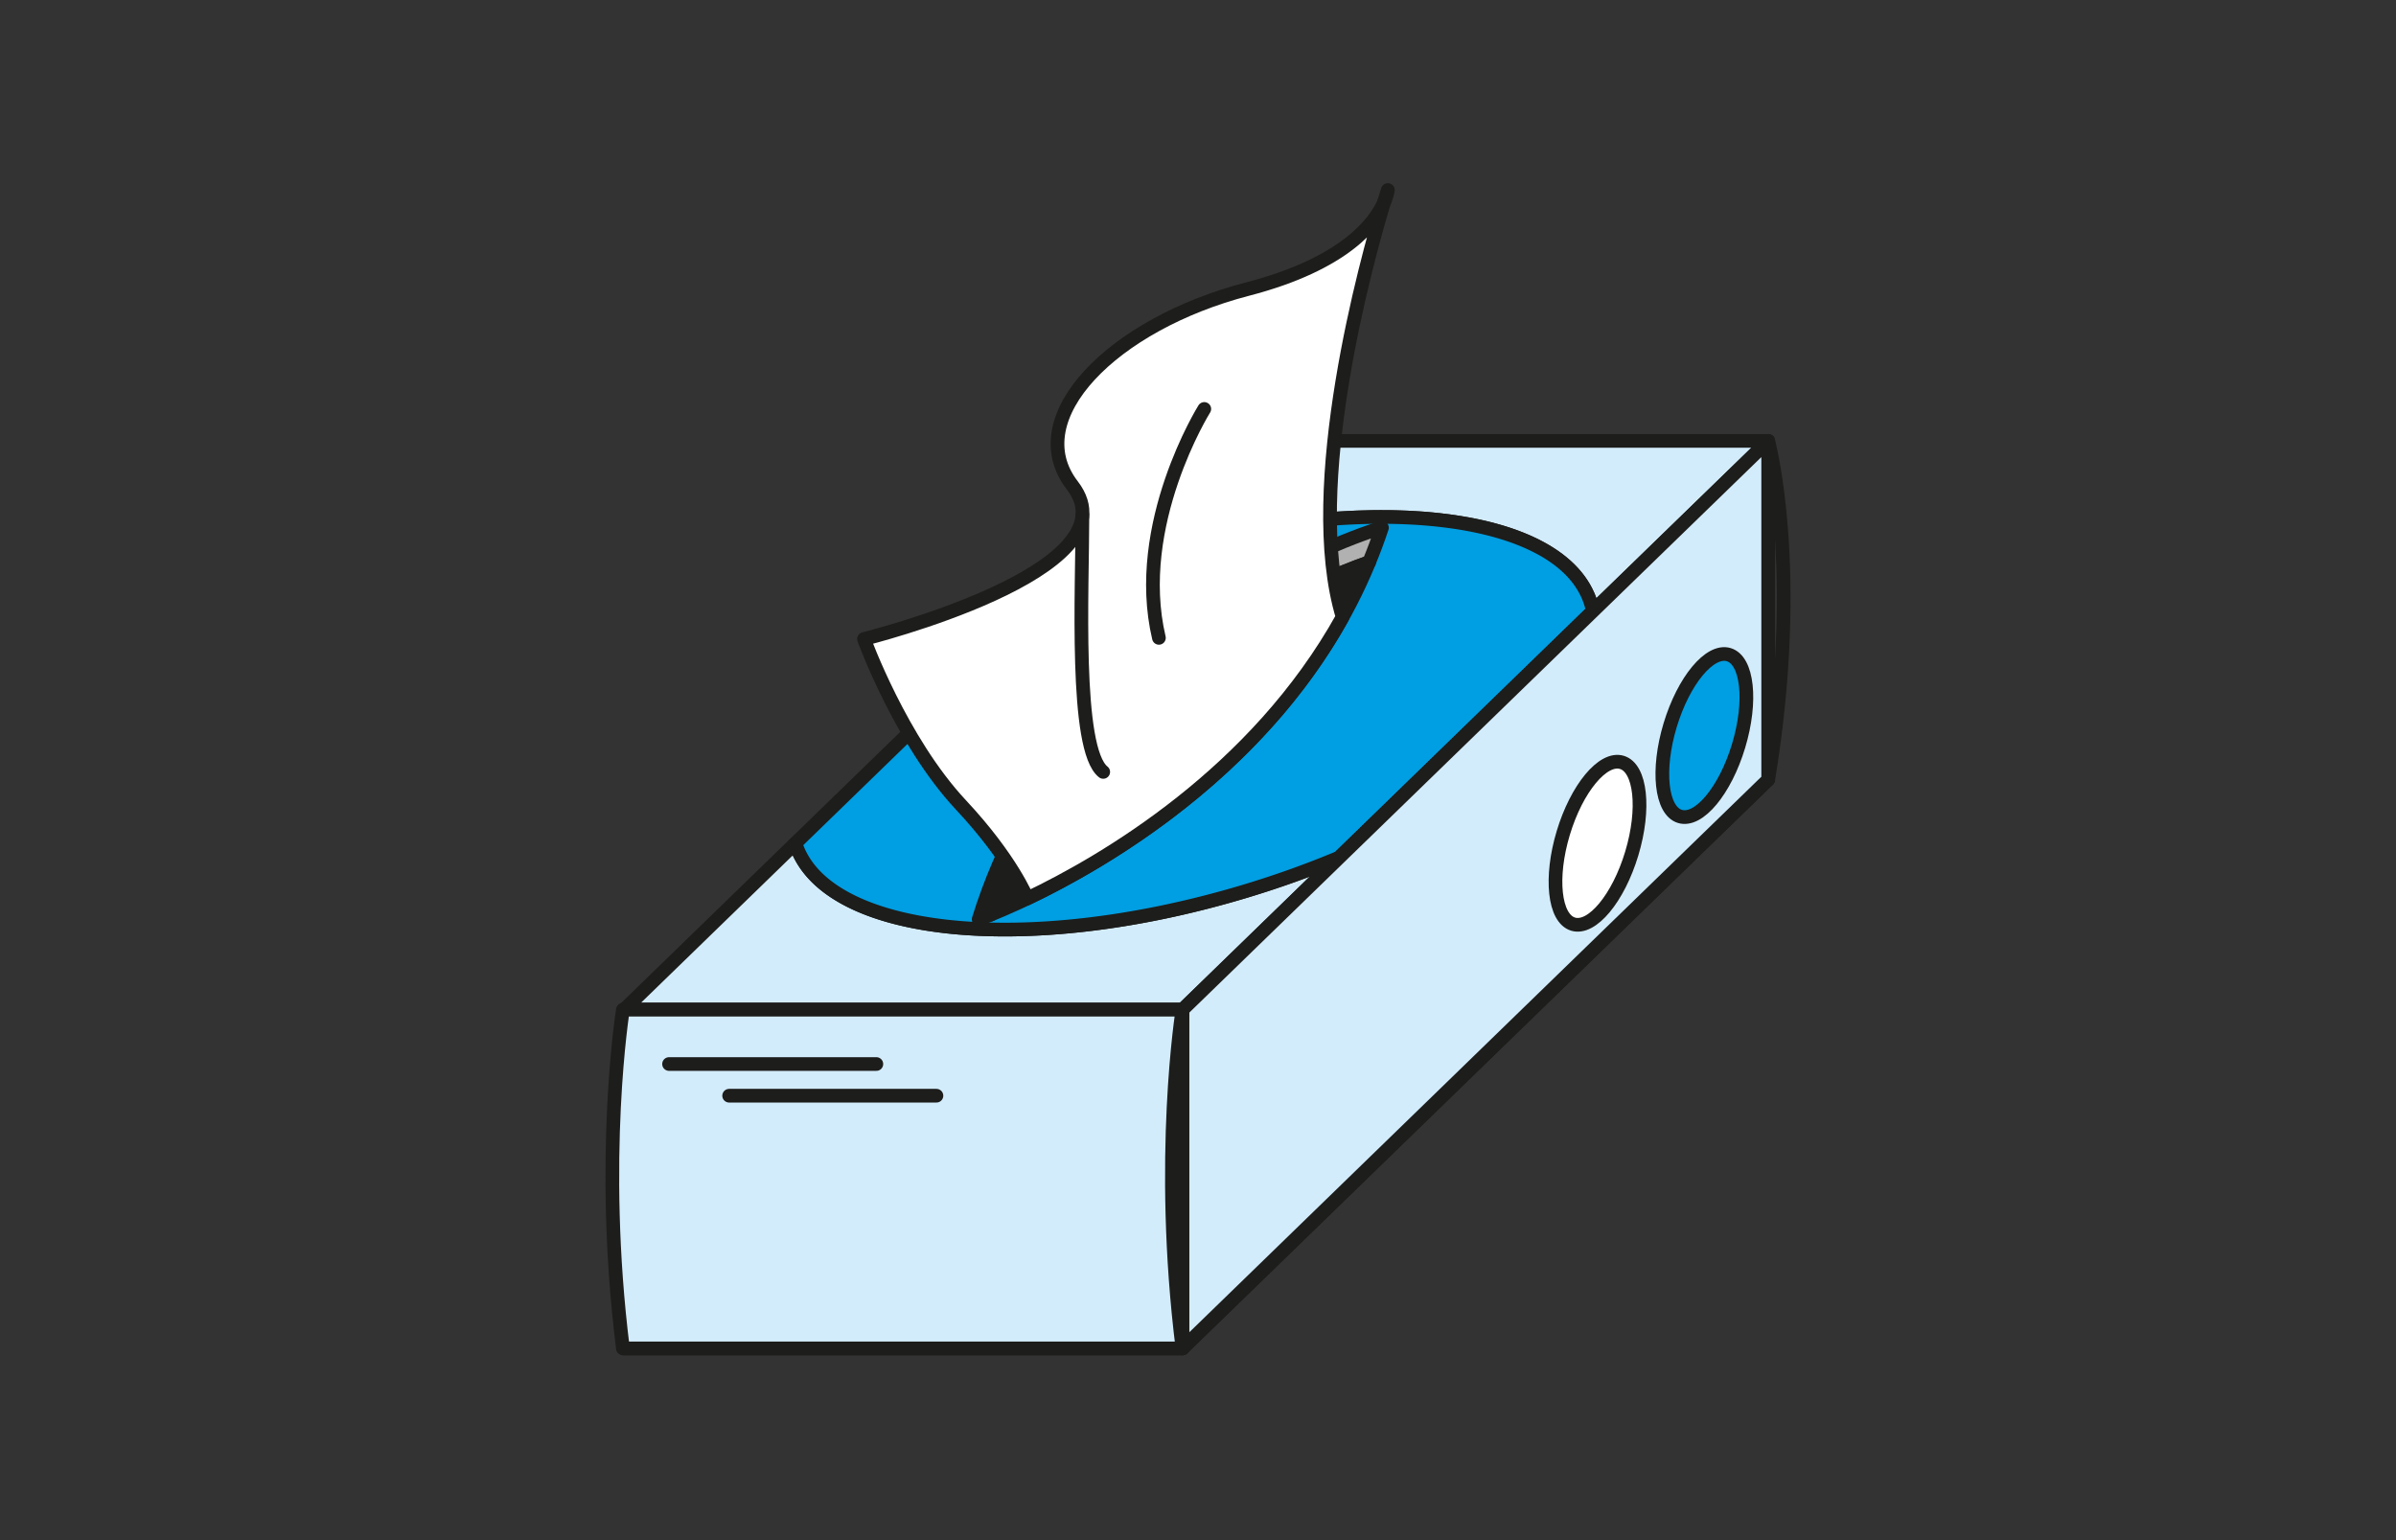
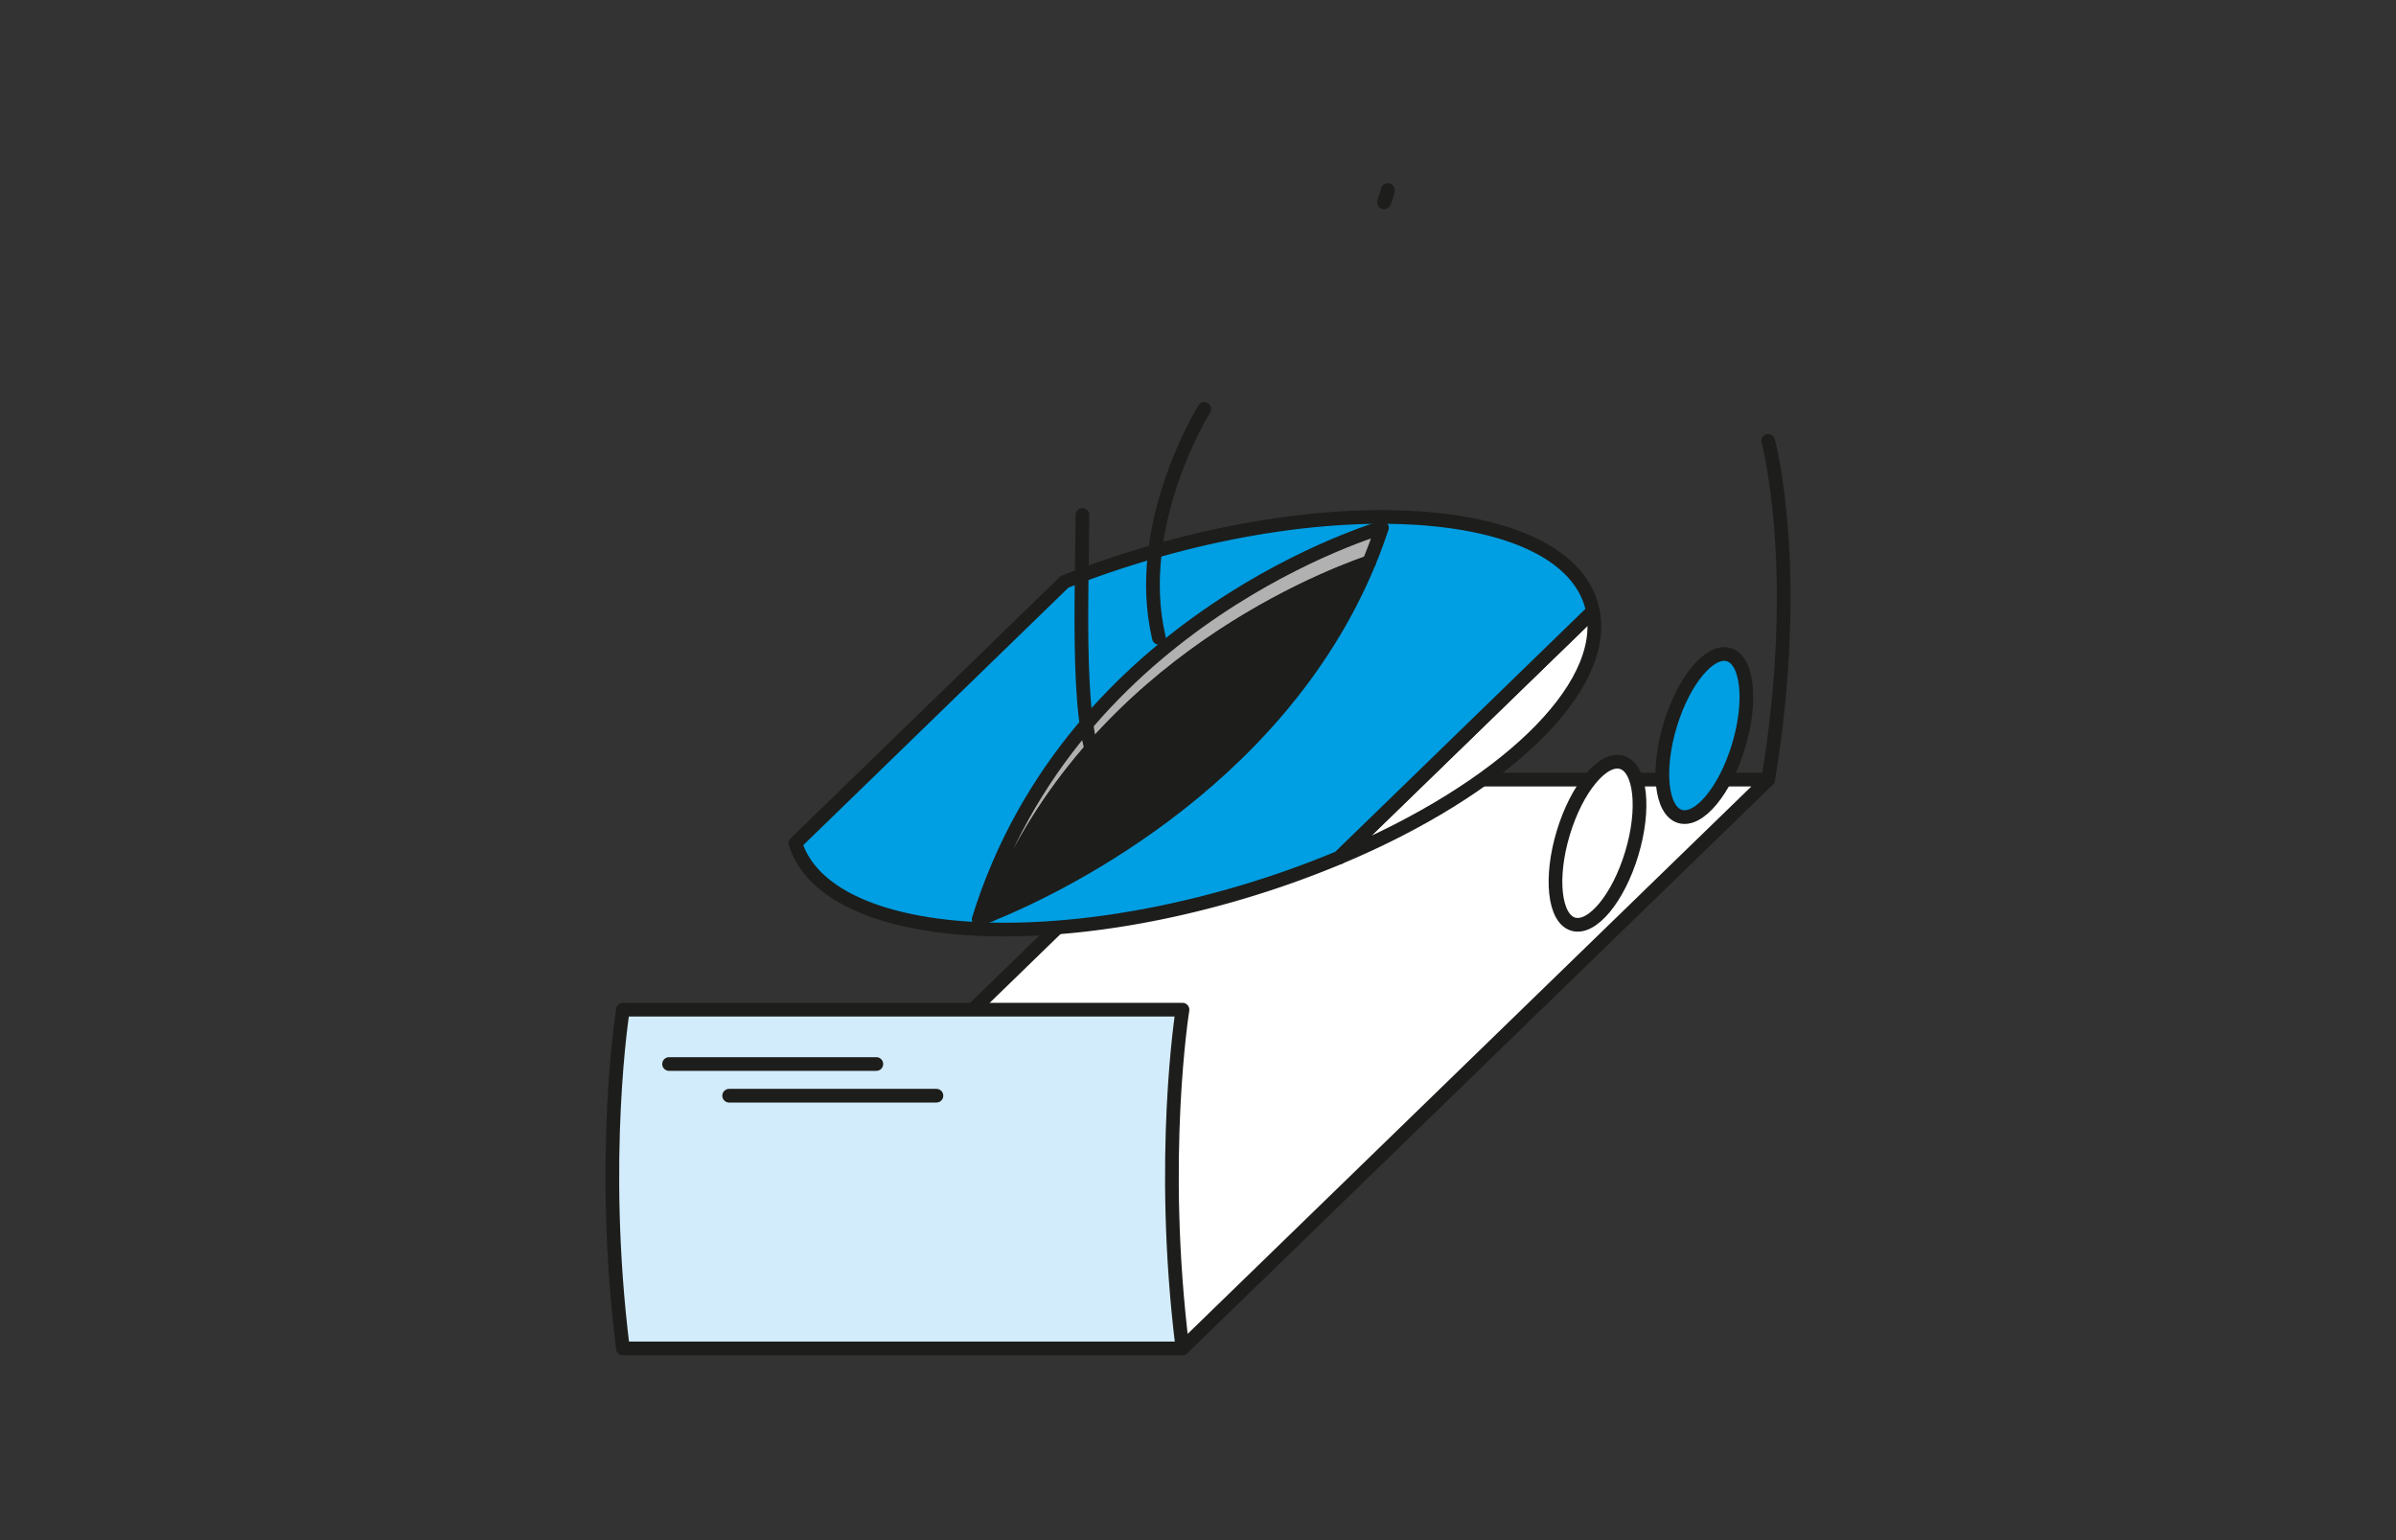
<svg xmlns="http://www.w3.org/2000/svg" width="1400" height="900" viewBox="0 0 1400 900">
  <rect x="0" y="0" width="1400" height="900" fill="#333333" stroke="none" />
  <title>MDAM-B-11</title>
  <g>
    <polygon points="690.944 787.964 364.627 787.964 706.849 455.587 1033.166 455.587 690.944 787.964" fill="#fff" stroke="#1d1d1b" stroke-linecap="round" stroke-linejoin="round" stroke-width="8" />
    <path d="M782.447,501.146c94.946-39.757,157.3-98.451,148.27-144Z" fill="#fff" stroke="#1d1d1b" stroke-linecap="round" stroke-linejoin="round" stroke-width="8" />
-     <path d="M929.722,353.051c.4,1.35.722,2.716,1,4.091l102.449-99.5H706.849L622.047,340c14.557-5.745,29.81-11.042,45.635-15.778C796.139,285.79,913.445,298.689,929.722,353.051Z" fill="#d3ecfb" stroke="#1d1d1b" stroke-linecap="round" stroke-linejoin="round" stroke-width="8" />
-     <path d="M464.753,492.771,364.627,590.017H690.944l91.5-88.871A562.611,562.611,0,0,1,726.6,521.083C598.563,559.393,481.628,546.69,464.753,492.771Z" fill="#d3ecfb" stroke="#1d1d1b" stroke-linecap="round" stroke-linejoin="round" stroke-width="8" />
    <path d="M929.722,353.051c-16.277-54.362-133.583-67.261-262.04-28.827C651.857,328.96,636.6,334.257,622.047,340L464.753,492.771c16.875,53.919,133.81,66.622,261.851,28.312a562.611,562.611,0,0,0,55.843-19.937l148.27-144C930.444,355.767,930.125,354.4,929.722,353.051Z" fill="#009ee2" stroke="#1d1d1b" stroke-linecap="round" stroke-linejoin="round" stroke-width="8" />
-     <rect x="364.627" y="590.017" width="326.317" height="197.947" stroke-width="8" stroke="#1d1d1b" stroke-linecap="round" stroke-linejoin="round" fill="#fff" />
-     <polygon points="1033.166 257.64 1033.166 455.587 690.944 787.964 690.944 590.017 1033.166 257.64" fill="#d3ecfb" stroke="#1d1d1b" stroke-linecap="round" stroke-linejoin="round" stroke-width="8" />
    <path d="M1033.166,257.64s20.368,74.708,0,197.947" fill="none" stroke="#1d1d1b" stroke-linecap="round" stroke-linejoin="round" stroke-width="8" />
    <path d="M363.975,787.964c-13.935-111.434,0-197.947,0-197.947H690.944s-13.935,86.513,0,197.947Z" fill="#d3ecfb" stroke="#1d1d1b" stroke-linecap="round" stroke-linejoin="round" stroke-width="8" />
    <g>
      <path d="M799.993,328.537c2.7-6.558,5.216-13.274,7.493-20.184,0,0-180.854,52.05-235.635,228.838,0,0,2.567-.9,7.137-2.753C632.931,394.413,766.905,340.058,799.993,328.537Z" fill="#b1b1b1" stroke="#1d1d1b" stroke-linecap="round" stroke-linejoin="round" stroke-width="8" />
      <path d="M799.993,328.537c-33.088,11.521-167.062,65.876-221,205.9C611.4,521.33,745.826,460.161,799.993,328.537Z" fill="#1d1d1b" stroke="#1d1d1b" stroke-linecap="round" stroke-linejoin="round" stroke-width="8" />
    </g>
    <path d="M808.707,118.23a26.6,26.6,0,0,0,2.226-7.194S810.1,113.591,808.707,118.23Z" fill="#fff" stroke="#1d1d1b" stroke-linecap="round" stroke-linejoin="round" stroke-width="8" />
-     <path d="M784.51,360.554c-23.051-75.973,14.44-209.945,24.2-242.324-5.239,11.9-22.641,35.873-79.842,50.722-78.452,20.367-132.9,75.075-102.321,114.707,38.565,49.986-121.72,89.756-121.72,89.756s21.581,59.478,56.642,96.947c29.493,31.519,38.774,54.6,38.772,54.665C645.42,503.48,733.78,451.955,784.51,360.554Z" fill="#fff" stroke="#1d1d1b" stroke-linecap="round" stroke-linejoin="round" stroke-width="8" />
    <path d="M632.454,300.95c0,44.066-4.7,136.873,12.168,150.13" fill="none" stroke="#1d1d1b" stroke-linecap="round" stroke-linejoin="round" stroke-width="8" />
    <path d="M703.674,238.972s-42.18,67.489-26.513,133.773" fill="none" stroke="#1d1d1b" stroke-linecap="round" stroke-linejoin="round" stroke-width="8" />
    <ellipse cx="995.872" cy="429.824" rx="49.365" ry="20.892" transform="translate(297.005 1259.338) rotate(-73.231)" stroke-width="8" stroke="#1d1d1b" stroke-linecap="round" stroke-linejoin="round" fill="#009ee2" />
    <ellipse cx="933.435" cy="492.771" rx="49.365" ry="20.892" transform="translate(192.31 1244.342) rotate(-73.231)" stroke-width="8" stroke="#1d1d1b" stroke-linecap="round" stroke-linejoin="round" fill="#fff" />
    <line x1="390.936" y1="621.775" x2="512.054" y2="621.775" fill="none" stroke="#1d1d1b" stroke-linecap="round" stroke-linejoin="round" stroke-width="8" />
    <line x1="426.046" y1="640.289" x2="547.164" y2="640.289" fill="none" stroke="#1d1d1b" stroke-linecap="round" stroke-linejoin="round" stroke-width="8" />
  </g>
</svg>